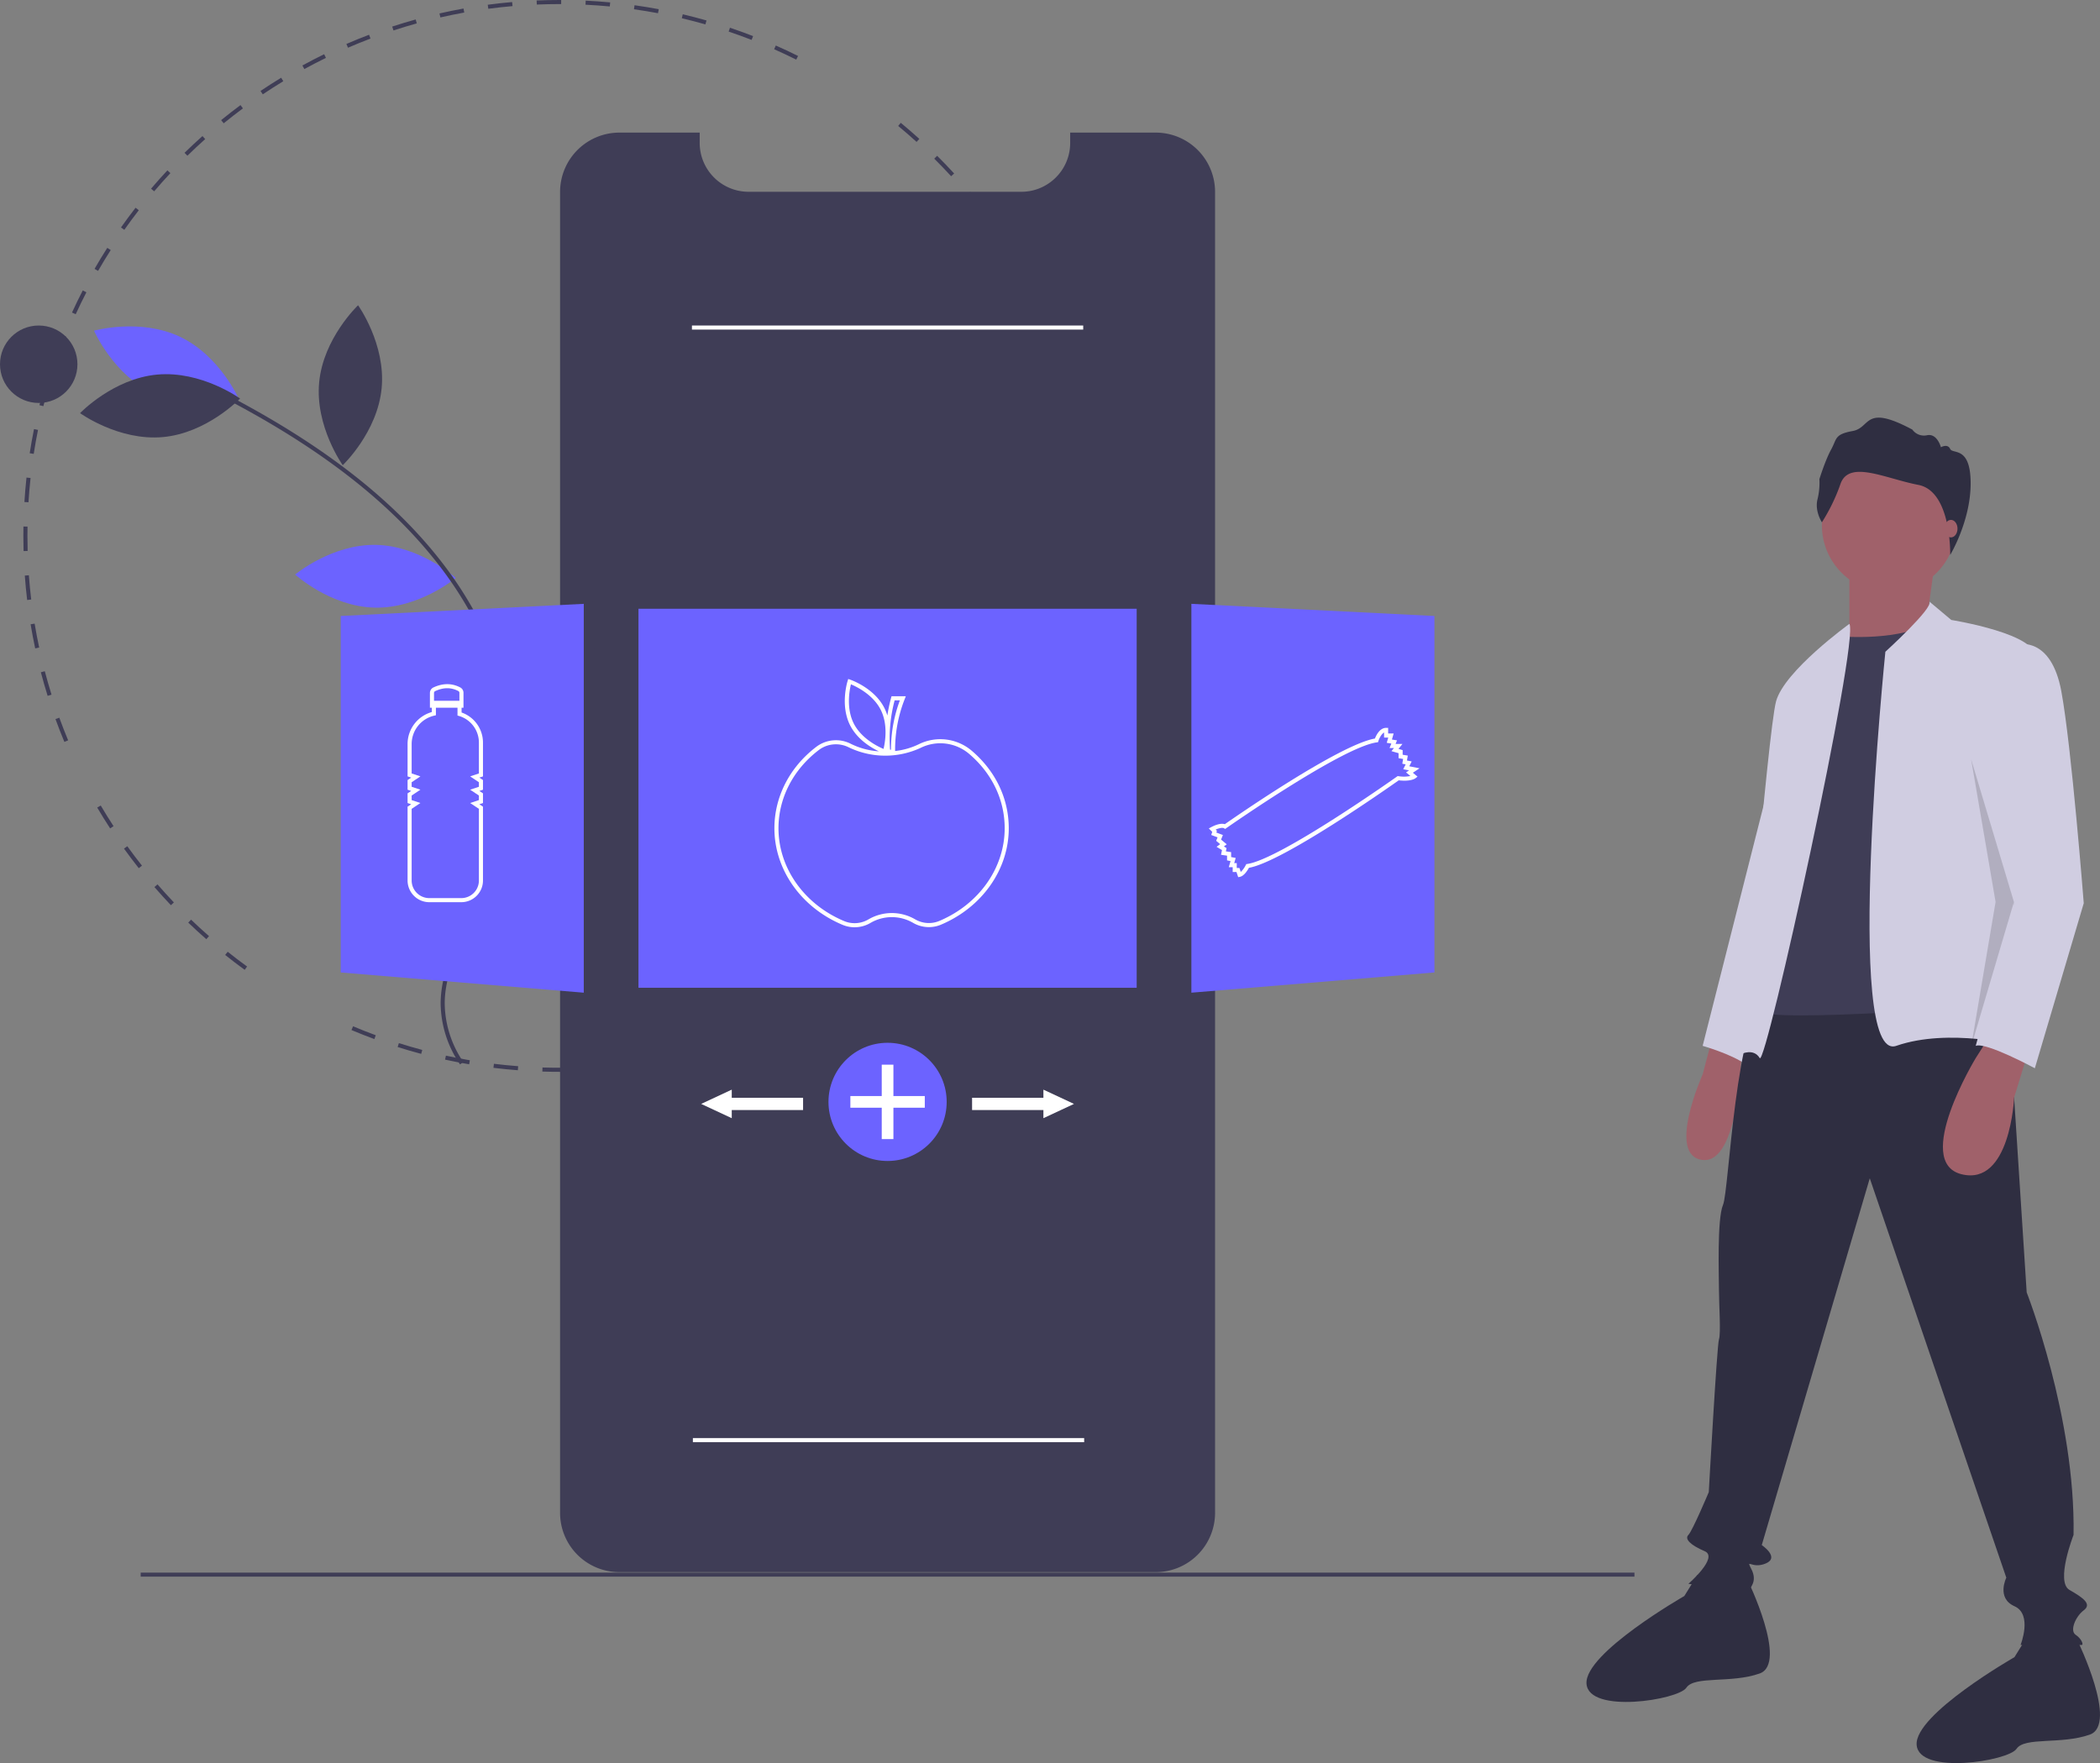
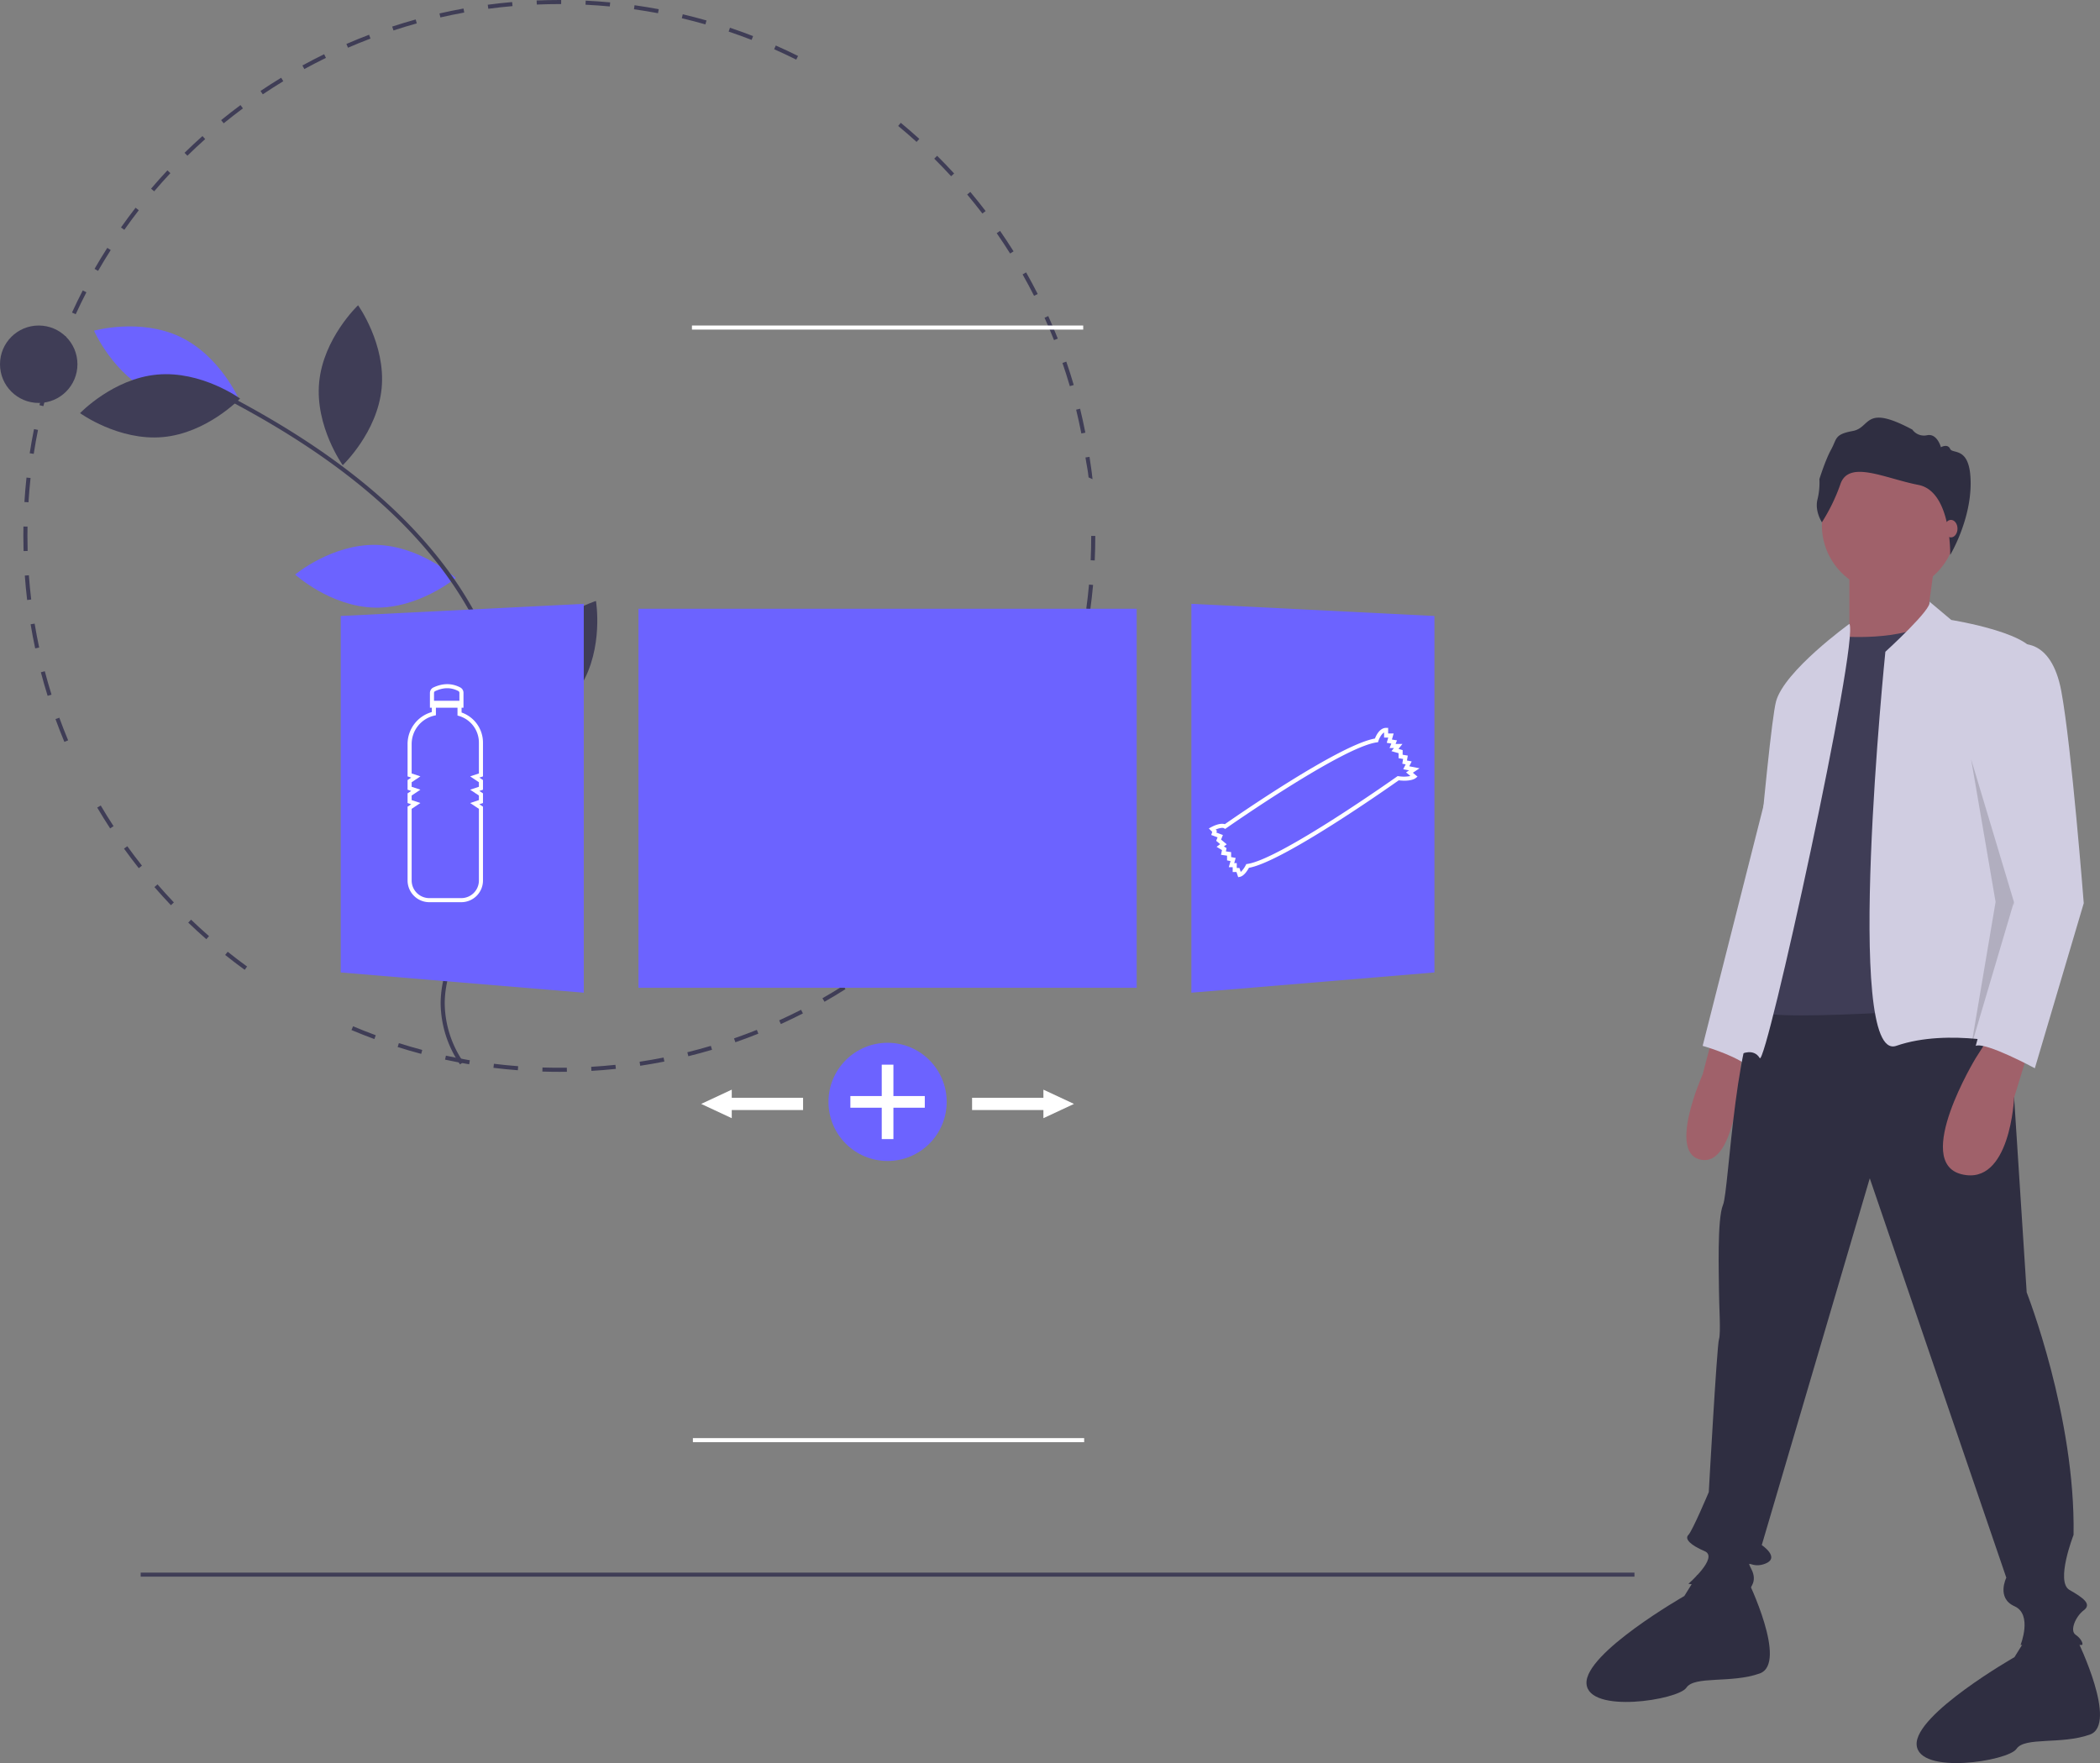
<svg xmlns="http://www.w3.org/2000/svg" id="ae078c60-54bd-436d-9521-059685d2198b" data-name="Layer 1" width="1030.475" height="865.228" viewBox="0 0 1030.475 865.228">
  <rect x="0" y="0" width="1030.475" height="865.228" fill="#808080" stroke="none" />
  <title>healthy_options</title>
  <path d="M359.225 543.386c-2.774.0-5.577-.044-8.328-.13l.062-1.998c3.95.123 7.981.157 11.95.103l.027 2Q361.084 543.385 359.225 543.386zm15.745-.464-.117-1.996c3.956-.233 7.963-.562 11.909-.975l.209 1.988C382.995 542.357 378.958 542.688 374.971 542.922zm-36.096-.312c-3.989-.306-8.021-.706-11.982-1.192l.244-1.984c3.932.481 7.932.88 11.891 1.183zm60.039-2.199-.3-1.977c3.931-.597 7.892-1.289 11.77-2.06l.39 1.961C406.865 539.112 402.875 539.811 398.914 540.411zm-83.935-.731c-3.941-.668-7.919-1.436-11.823-2.283l.424-1.955c3.875.842 7.822 1.604 11.733 2.266zm107.548-3.962-.48-1.941c3.858-.954 7.738-2.009 11.532-3.134l.568 1.918C430.324 533.694 426.415 534.757 422.527 535.718zM291.451 534.571c-3.866-1.028-7.756-2.159-11.562-3.363l.603-1.906c3.778 1.194 7.638 2.316 11.474 3.336zm154.158-5.701-.656-1.889c3.744-1.302 7.51-2.709 11.194-4.184l.742 1.857C453.178 526.141 449.383 527.559 445.609 528.87zm-177.146-1.566c-3.754-1.38-7.532-2.869-11.228-4.426l.776-1.844c3.667 1.545 7.416 3.022 11.142 4.393zm199.475-7.368-.828-1.82c3.596-1.634 7.21-3.378 10.742-5.184l.91 1.781C475.203 516.532 471.561 518.289 467.938 519.936zm21.398-10.938-.99-1.736c3.448-1.968 6.891-4.036 10.229-6.148l1.068 1.689C496.28 504.931 492.812 507.016 489.337 508.997zM509.66 496.14l-1.145-1.639c3.247-2.269 6.487-4.645 9.631-7.061l1.219 1.586C516.198 491.461 512.932 493.855 509.66 496.14zm-304.826-2.816c-3.228-2.345-6.453-4.801-9.585-7.302l1.248-1.562c3.108 2.481 6.309 4.919 9.512 7.245zm323.903-11.846-1.289-1.529c3.026-2.554 6.038-5.215 8.953-7.91l1.357 1.469C534.822 476.223 531.787 478.904 528.737 481.478zm-342.728-3.186c-3.006-2.633-5.993-5.371-8.877-8.14l1.385-1.443c2.862 2.748 5.826 5.466 8.81 8.079zM546.41 465.131l-1.424-1.404c2.79-2.827 5.55-5.753 8.201-8.695l1.486 1.338C552.002 459.335 549.222 462.282 546.41 465.131zm-377.773-3.512c-2.758-2.9-5.482-5.898-8.097-8.91l1.511-1.311c2.594 2.989 5.297 5.964 8.035 8.842zm393.893-14.38-1.545-1.27c2.521-3.067 5.002-6.232 7.378-9.409l1.602 1.197C567.571 440.959 565.07 444.15 562.53 447.239zm-409.671-3.797c-2.477-3.13-4.916-6.361-7.25-9.604l1.623-1.168c2.316 3.218 4.736 6.425 7.195 9.532zm424.1-15.497-1.654-1.123c2.23-3.284 4.415-6.664 6.492-10.048l1.705 1.047C581.407 421.231 579.206 424.637 576.959 427.945zM138.808 423.916c-2.179-3.341-4.312-6.778-6.34-10.22l1.723-1.016c2.013 3.415 4.129 6.827 6.292 10.142zm450.766-16.511-1.75-.967c1.92-3.475 3.785-7.043 5.546-10.606l1.793.887C593.39 400.309 591.509 403.904 589.574 407.405zm10.681-21.621-1.832-.803c1.594-3.64 3.124-7.367 4.549-11.078l1.867.717C603.403 378.36 601.86 382.116 600.255 385.784zM116.352 381.469c-1.533-3.68-3.001-7.444-4.364-11.19l1.88-.684c1.352 3.718 2.809 7.453 4.33 11.104zM608.903 363.253l-1.898-.629c1.248-3.761 2.426-7.604 3.5-11.426l1.926.541C611.348 355.59 610.16 359.464 608.903 363.253zm-500.767-4.383c-1.19-3.812-2.308-7.705-3.323-11.574l1.935-.508c1.007 3.84 2.117 7.704 3.298 11.486zm507.286-18.795-1.948-.453c.896-3.854 1.714-7.791 2.434-11.698l1.967.361C617.149 332.224 616.324 336.19 615.422 340.075zm-513.394-4.494c-.834-3.906-1.589-7.886-2.243-11.83l1.973-.328c.65 3.915 1.399 7.864 2.227 11.74zm517.752-19.184-1.982-.271c.538-3.917.992-7.911 1.351-11.872l1.992.18C620.779 308.426 620.321 312.45 619.78 316.398zm-521.694-4.566c-.472-3.959-.859-7.991-1.151-11.984l1.995-.146c.29 3.964.674 7.965 1.143 11.895zM621.955 292.422l-1.998-.09c.178-3.963.269-7.982.269-11.946h2C622.225 284.38 622.135 288.43 621.955 292.422zM96.329 287.82c-.068-2.452-.103-4.954-.104-7.435q0-2.309.04-4.608l2 .035q-.04 2.282-.04 4.573c49e-5 2.462.035 4.945.103 7.38zm2.411-23.948-1.996-.125c.25-3.996.594-8.032 1.023-11.997l1.988.215C99.329 255.901 98.988 259.906 98.74 263.873zm520.194-12.202c-.399-3.943-.949-5.865-1.529-9.791l1.979-.292c.584 3.956 1.085 6.975 1.488 10.948zM101.312 240.12l-1.977-.306c.613-3.957 1.325-7.944 2.116-11.854l1.96.396C102.627 232.236 101.92 236.194 101.312 240.12zm514.074-10.016c-.763-3.901-1.623-7.829-2.559-11.672l1.943-.473c.942 3.873 1.81 7.831 2.578 11.761zM106.05 216.703l-1.94-.486c.971-3.874 2.047-7.779 3.197-11.609l1.915.575C108.081 208.983 107.014 212.859 106.05 216.703zm503.685-9.813c-1.115-3.808-2.334-7.639-3.622-11.387l1.891-.65c1.299 3.777 2.527 7.638 3.651 11.475zm-496.8-13.1-1.887-.663c1.329-3.781 2.764-7.58 4.265-11.291l1.854.75C115.678 186.268 114.253 190.038 112.934 193.789zm489.033-9.495c-1.459-3.681-3.021-7.375-4.645-10.979l1.824-.821c1.636 3.633 3.21 7.355 4.68 11.063zM121.911 171.592l-1.817-.835c1.67-3.638 3.448-7.286 5.284-10.842l1.777.917C125.333 164.361 123.569 167.982 121.911 171.592zm470.269-9.036c-1.79-3.531-3.687-7.069-5.637-10.515l1.74-.985c1.966 3.473 3.876 7.038 5.68 10.596zm-459.291-12.229-1.733-.998c1.995-3.464 4.099-6.932 6.254-10.306l1.686 1.076C136.956 143.447 134.868 146.889 132.888 150.327zm447.541-8.535c-2.113-3.364-4.326-6.716-6.577-9.962l1.643-1.14c2.269 3.271 4.499 6.648 6.628 10.038zM145.761 130.168l-1.635-1.152c2.306-3.27 4.716-6.529 7.167-9.688l1.58 1.226C150.442 123.689 148.049 126.923 145.761 130.168zm421.064-7.992c-2.41-3.157-4.92-6.295-7.462-9.327l1.533-1.285c2.561 3.056 5.09 6.217 7.519 9.398zM160.414 111.277l-1.522-1.297c2.587-3.039 5.284-6.064 8.015-8.991l1.462 1.364C165.659 105.258 162.983 108.261 160.414 111.277zm391.07-7.408c-2.687-2.924-5.474-5.823-8.282-8.614l1.41-1.419c2.83 2.813 5.638 5.733 8.345 8.679zM176.719 93.805l-1.398-1.43c2.86-2.798 5.819-5.564 8.795-8.221l1.332 1.492C182.494 88.283 179.557 91.028 176.719 93.805zM534.537 87.025c-2.944-2.67-5.984-5.304-9.035-7.828l1.275-1.541c3.073 2.543 6.137 5.197 9.104 7.888zM194.537 77.893l-1.263-1.551c3.093-2.519 6.29-5.003 9.502-7.384l1.191 1.606C200.78 72.928 197.607 75.393 194.537 77.893zm19.182-14.217-1.116-1.659c3.311-2.228 6.719-4.409 10.13-6.484l1.039 1.709C220.388 59.301 217.005 61.466 213.72 63.676zm20.388-12.401-.96-1.755c3.502-1.917 7.094-3.776 10.674-5.527l.879 1.797C241.147 47.527 237.583 49.372 234.107 51.275zM475.477 46.641c-3.559-1.773-7.204-3.486-10.835-5.091l.809-1.829c3.659 1.617 7.333 3.343 10.919 5.13zM255.529 40.797l-.795-1.835c3.66-1.586 7.404-3.108 11.128-4.522l.71 1.87C262.877 37.713 259.161 39.222 255.529 40.797zM453.581 36.962c-3.703-1.436-7.493-2.806-11.266-4.072l.637-1.896c3.801 1.276 7.62 2.656 11.352 4.104zM277.838 32.325l-.623-1.9c3.801-1.246 7.679-2.419 11.525-3.486l.535 1.927C285.457 29.924 281.609 31.088 277.838 32.325zm153.063-2.974c-3.814-1.087-7.705-2.1-11.563-3.01l.459-1.946c3.889.916 7.809 1.937 11.653 3.032zm-130.042-3.416-.445-1.95c3.896-.89 7.866-1.701 11.797-2.41l.355 1.968C308.665 24.248 304.726 25.053 300.86 25.936zm106.788-2.067c-3.895-.731-7.861-1.381-11.791-1.933l.277-1.98c3.96.556 7.958 1.211 11.883 1.948zM324.372 21.693l-.265-1.982c3.959-.528 7.985-.973 11.967-1.319l.174 1.992C332.297 20.728 328.302 21.169 324.372 21.693zm59.616-1.147c-3.939-.371-7.949-.657-11.919-.849l.098-1.998c3.999.194 8.039.482 12.009.856zm-35.814-.929-.084-1.998c3.676-.153 7.422-.231 11.136-.232l.905.001-.006 2-.899-.001C355.54 19.387 351.821 19.464 348.174 19.616z" transform="translate(-84.763 -17.386)" fill="#3f3d56" />
-   <path d="M681.004 111.592V759.792a29.139 29.139.0 0 1-29.13 29.11h-263.15a29.079 29.079.0 0 1-29.13-29.11V111.592a29.127 29.127.0 0 1 29.13-29.13h39.38v5.05a23.987 23.987.0 0 0 23.98 23.99h133.84a23.789 23.789.0 0 0 14.22-4.68 22.285 22.285.0 0 0 2.36-1.98 23.917 23.917.0 0 0 7.4-17.33v-5.05h41.97A29.121 29.121.0 0 1 681.004 111.592z" transform="translate(-84.763 -17.386)" fill="#3f3d56" />
  <path d="M313.304 298.746h244.465v186H313.304z" fill="#6c63ff" />
  <path d="M269.334 284.793c21.766.467 39.08 16.24 39.08 16.24s-17.975 15.016-39.741 14.549S229.593 299.342 229.593 299.342 247.568 284.326 269.334 284.793z" transform="translate(-84.763 -17.386)" fill="#6c63ff" />
  <path d="M159.907 210.495c19.664 9.342 42.213 3.007 42.213 3.007s-9.334-21.482-28.998-30.824-42.213-3.007-42.213-3.007S140.242 201.152 159.907 210.495z" transform="translate(-84.763 -17.386)" fill="#6c63ff" />
  <path d="M161.906 201.211c21.68-1.981 40.657 11.747 40.657 11.747s-16.174 16.941-37.855 18.922-40.657-11.747-40.657-11.747S140.225 203.192 161.906 201.211z" transform="translate(-84.763 -17.386)" fill="#3f3d56" />
  <path d="M241.379 204.964c-2.078 21.671 11.565 40.709 11.565 40.709s17.013-16.098 19.091-37.77S260.47 167.195 260.47 167.195 243.457 183.293 241.379 204.964z" transform="translate(-84.763 -17.386)" fill="#3f3d56" />
  <path d="M343.484 337.875c-11.372 18.565-7.459 41.658-7.459 41.658s22.349-7.007 33.721-25.572 7.459-41.658 7.459-41.658S354.855 319.31 343.484 337.875z" transform="translate(-84.763 -17.386)" fill="#3f3d56" />
  <path d="M310.493 539.723l1.657-1.12a51.919 51.919.0 0 1-9.163-28.792C303.034 494.753 310.43 480.826 317.583 467.357c1.328-2.5 2.651-4.992 3.924-7.482a163.334 163.334.0 0 0 12.704-31.893c11.095-41.23.171-89.874-29.219-130.122-23.315-31.929-58.072-59.849-106.254-85.355l-.936 1.768c47.908 25.361 82.441 53.089 105.574 84.768 29.037 39.764 39.842 87.772 28.903 128.423a161.394 161.394.0 0 1-12.553 31.502c-1.269 2.481-2.587 4.963-3.91 7.455-7.267 13.684-14.781 27.833-14.829 43.386A53.937 53.937.0 0 0 310.493 539.723z" transform="translate(-84.763 -17.386)" fill="#3f3d56" />
  <circle cx="19" cy="178.747" r="19" fill="#3f3d56" />
  <path d="M286.462 487.161 167.193 477.222V302.294L286.462 296.331V487.161z" fill="#6c63ff" />
  <path d="M584.61 487.161 703.879 477.222V302.294L584.61 296.331V487.161z" fill="#6c63ff" />
-   <path d="M561.757 385.945a23.831 23.831.0 0 0-26.15-3.324 35.293 35.293.0 0 1-11.607 3.321 67.181 67.181.0 0 1 4.719-25.516l.527-1.361h-7.01l-.201.736a77.589 77.589.0 0 0-1.843 8.725 22.622 22.622.0 0 0-1.467-3.703c-4.917-9.749-16.278-13.736-16.759-13.9l-.969-.332-.309.976c-.153.485-3.701 11.991 1.216 21.74 3.52 6.98 10.343 11.005 14.112 12.79a36.266 36.266.0 0 1-13.718-3.67 16 16.0.0 0 0-16.938 1.43c-13.088 9.946-20.595 24.525-20.595 40.0.0 20.328 13.165 38.944 33.539 47.427a15.088 15.088.0 0 0 5.798 1.151 15.379 15.379.0 0 0 7.851-2.153 20.766 20.766.0 0 1 20.809-.042 15.342 15.342.0 0 0 13.66.962c20.255-8.516 33.343-27.1 33.343-47.345C579.763 409.365 573.368 395.901 561.757 385.945zm-37.991-24.881h2.574a68.957 68.957.0 0 0-4.356 24.241h-.459A72.747 72.747.0 0 1 523.766 361.065zm-20.076 11.341c-3.733-7.401-2.096-16.222-1.372-19.199 2.823 1.185 10.881 5.102 14.621 12.516 3.732 7.4 2.096 16.22 1.372 19.198C515.486 383.733 507.421 379.805 503.69 372.406zm41.955 96.951a13.322 13.322.0 0 1-11.871-.843 22.766 22.766.0 0 0-22.844.048 13.311 13.311.0 0 1-11.859.875c-19.626-8.171-32.307-26.062-32.307-45.581.0-14.844 7.219-28.843 19.805-38.407a13.856 13.856.0 0 1 8.386-2.8 14.016 14.016.0 0 1 6.425 1.555 41.285 41.285.0 0 0 35.117.208 21.83 21.83.0 0 1 23.958 3.052c11.162 9.57 17.31 22.494 17.31 36.392C577.763 443.294 565.156 461.153 545.645 469.357z" transform="translate(-84.763 -17.386)" fill="#fff" />
  <path d="M311.263 367.046v-2.348h.933v-7.314a2.958 2.958.0 0 0-1.581-2.637c-4.127-2.153-8.563-2.151-13.184.01a2.981 2.981.0 0 0-1.702 2.697v7.244h.933v2.125a16.298 16.298.0 0 0-11.9 15.758v15.826l1.777.593-1.777 1.185v4.756l1.777.593-1.777 1.185v4.756l1.777.592-1.777 1.185v36.223A10.669 10.669.0 0 0 295.42 460.132h15.71a10.645 10.645.0 0 0 10.633-10.633V413.252l-1.777-1.185 1.777-.592v-4.756l-1.777-1.185 1.777-.593v-4.756l-1.777-1.185 1.777-.593V381.764A15.646 15.646.0 0 0 311.263 367.046zm-12.984-10.477c4.084-1.908 7.818-1.924 11.411-.048a.976.976.0 0 1 .506.864v3.914H297.73v-3.844A.975.975.0 0 1 298.279 356.569zm21.484 40.397-4.289 1.43 4.289 2.859v2.244l-4.289 1.43 4.289 2.86v2.244l-4.289 1.429 4.289 2.86v35.177a8.643 8.643.0 0 1-8.633 8.633H295.42a8.667 8.667.0 0 1-8.657-8.657V414.322l4.289-2.86-4.289-1.429V407.789l4.289-2.86-4.289-1.43V401.255l4.289-2.859-4.289-1.43V382.582a14.312 14.312.0 0 1 11.125-14.008l.774-.179v-3.696h10.6v3.83l.721.209a13.63 13.63.0 0 1 9.779 13.026z" transform="translate(-84.763 -17.386)" fill="#fff" />
  <path d="M781.327 394.434l-5.035-1.006 1.186-2.371-2.31-.462.399-2.401-2.521-.421v-2.278l-2.046-.584 1.942-2.427H769.572l.704-1.758-2.492-.415.846-2.964h-2.696v-2.766h-1c-3.15.0-4.907 3.742-5.484 5.241-17.393 3.033-67.892 38.012-73.655 42.034-2.395-.777-5.946 1.044-6.688 1.448l-1.174.64 1.693 1.693-.505 1.514 3.107 1.165-.681 1.701 1.957 1.632-1.758 1.319 2.646 1.588-.465 2.32 2.955.423v2.322l1.716.344-.855 2.998h1.905v2.371h1.859l.843 2.525.865-.174c2.012-.402 3.734-3.186 4.408-4.42 16.75-2.989 68.464-39.373 73.498-42.936 5.876.704 8.035-.866 8.267-1.051l.956-.765-2.283-1.902zm-10.334 3.863-.39-.052-.321.228c-.571.406-57.285 40.585-73.453 42.895l-.519.074-.234.469a12.005 12.005.0 0 1-2.474 3.382l-.653-1.959h-1.301v-2.371h-1.255l.725-2.533-2.235-.447v-2.418l-2.578-.368.326-1.631-1.306-.783 1.402-1.052-2.783-2.319.899-2.25-3.215-1.206.286-.857-.621-.622c1.502-.624 3.318-1.088 4.099-.622l.558.334.531-.373c.567-.398 56.896-39.796 73.846-42.107l.633-.086.188-.61c.291-.945 1.326-3.333 2.785-4.151v2.486h2.046l-.734 2.568 2.25.375-.878 2.193H768.78l-1.22 1.525 3.485.996V389.466l2.221.37-.39 2.34 1.642.328-1.186 2.371 2.867.574-1.477.984 2.123 1.77A15.977 15.977.0 0 1 770.993 398.297z" transform="translate(-84.763 -17.386)" fill="#fff" />
  <circle cx="435.536" cy="540.746" r="29" fill="#6c63ff" />
  <path d="M453.795 537.882H438.4V522.487H432.672V537.882H417.277V543.61H432.672V559.005H438.4V543.61H453.795V537.882z" fill="#fff" />
  <path d="M527.001 541.746l-15-7v4h-35v6h35v4l15-7z" fill="#fff" />
  <path d="M344.072 541.746l15-7v4h35v6h-35v4l-15-7z" fill="#fff" />
  <path d="M69.036 771.746h733v2H69.036z" fill="#3f3d56" />
  <path d="M339.536 159.746h192v2H339.536z" fill="#fff" />
  <path d="M340.001 705.746h192v2H340.001z" fill="#fff" />
  <path d="M925.263 525.632l-5 19s-18 40 0 42 19-52 19-52z" transform="translate(-84.763 -17.386)" fill="#a0616a" />
  <path d="M956.263 388.632l-36 142s14 4 21 9z" transform="translate(-84.763 -17.386)" fill="#d0cde1" />
  <path d="M1069.263 496.632l10 155s24 61 23 119c0 0-9 23-2 27s11 7 7 10-7 10-4 12 4 5 3 5h-30s6-15-3-19-4-14-4-14l-67-196-53 180s9 6 2 9-10-3-7 3-1 9-1 10-30-3-30-3 15-13 8-16-10-6-8-8 10-21 10-21 4-72 5-75 0-17 0-24-1-35 2-42 6-93 22-103S1069.263 496.632 1069.263 496.632z" transform="translate(-84.763 -17.386)" fill="#2f2e41" />
  <path d="M942.263 792.632s20 41 6 46-32 1-36 7-48 13-49-2 48-43 48-43l6.383-10.278z" transform="translate(-84.763 -17.386)" fill="#2f2e41" />
  <path d="M1104.263 822.632s20 41 6 46-32 1-36 7-48 13-49-2 48-43 48-43l6.383-10.278z" transform="translate(-84.763 -17.386)" fill="#2f2e41" />
  <circle cx="927.001" cy="257.746" r="33" fill="#a0616a" />
  <path d="M949.501 275.246l-4 29-30 23-8-11v-38l42-3z" fill="#a0616a" />
  <path d="M987.263 329.632s31 3 47-8l32 189s-113 9-118 3v-59l20-96z" transform="translate(-84.763 -17.386)" fill="#3f3d56" />
  <path d="M1031.51 312.596l10.754 9.036s44 7 41 19l-12 142 4 48s-34-9-60 0S1009.92 337.229 1009.92 337.229 1033.756 315.56 1031.51 312.596z" transform="translate(-84.763 -17.386)" fill="#d0cde1" />
  <path d="M992.263 323.541s-32 23.091-36 38.091-17 173-17 173 6-3 9 2 49-205.181 44-213.091z" transform="translate(-84.763 -17.386)" fill="#d0cde1" />
  <path d="M1080.263 532.632l-7.168 23.391s-1.832 43.609-25.832 37.609 7-57 7-57l7-11z" transform="translate(-84.763 -17.386)" fill="#a0616a" />
-   <path d="M978.779 273.694s-3.572-5.359-2.198-11.13a33.731 33.731.0 0 0 .962-10.03s2.885-9.343 5.771-14.565 1.511-7.42 10.58-9.069 5.359-13.465 29.267-.687a7.011 7.011.0 0 0 7.282 2.748c4.946-.962 6.733 5.908 6.733 5.908s3.298-1.924 4.534.824 10.054-1.649 10.054 16.9-10.034 35.119-10.034 35.119.736-31.202-15.615-34.362-33.938-12.366-38.198-.55A90.081 90.081.0 0 1 978.779 273.694z" transform="translate(-84.763 -17.386)" fill="#2f2e41" />
+   <path d="M978.779 273.694s-3.572-5.359-2.198-11.13a33.731 33.731.0 0 0 .962-10.03s2.885-9.343 5.771-14.565 1.511-7.42 10.58-9.069 5.359-13.465 29.267-.687a7.011 7.011.0 0 0 7.282 2.748c4.946-.962 6.733 5.908 6.733 5.908s3.298-1.924 4.534.824 10.054-1.649 10.054 16.9-10.034 35.119-10.034 35.119.736-31.202-15.615-34.362-33.938-12.366-38.198-.55A90.081 90.081.0 0 1 978.779 273.694" transform="translate(-84.763 -17.386)" fill="#2f2e41" />
  <ellipse cx="957.325" cy="259.427" rx="3.225" ry="4.3" fill="#a0616a" />
  <path d="M1075.263 333.632s16-4 21 23 11 104 11 104l-24 81s-24-13-29-11l18.886-70.321L1057.263 388.632s14-55 18-55z" transform="translate(-84.763 -17.386)" fill="#d0cde1" />
  <path d="M967.237 372.614l21 70L967.237 513.614 979.237 442.614l-12-70z" opacity=".15" />
</svg>